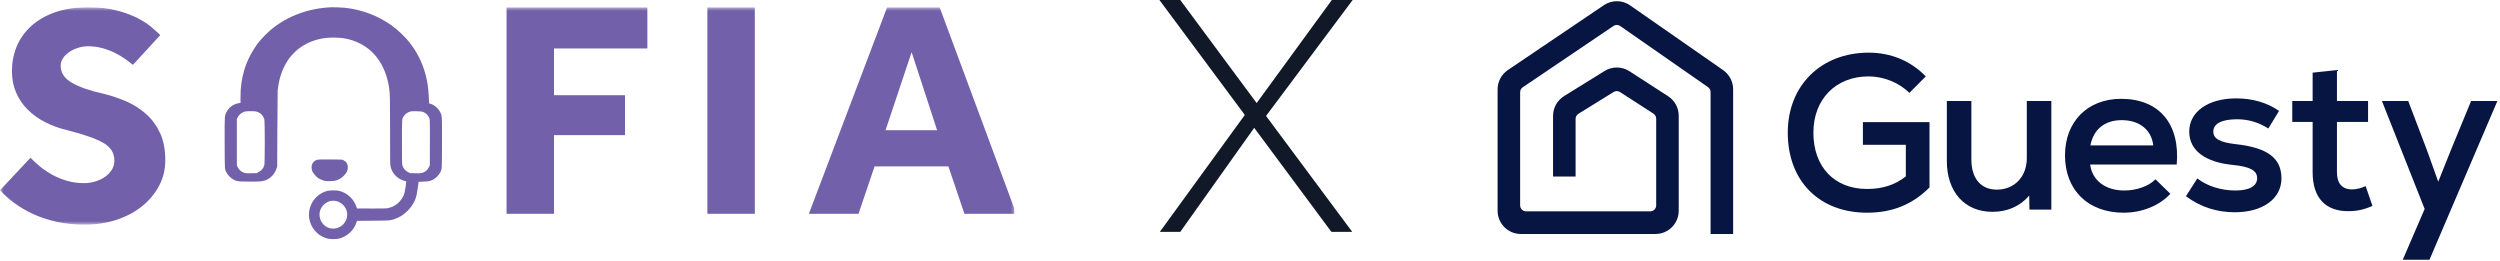
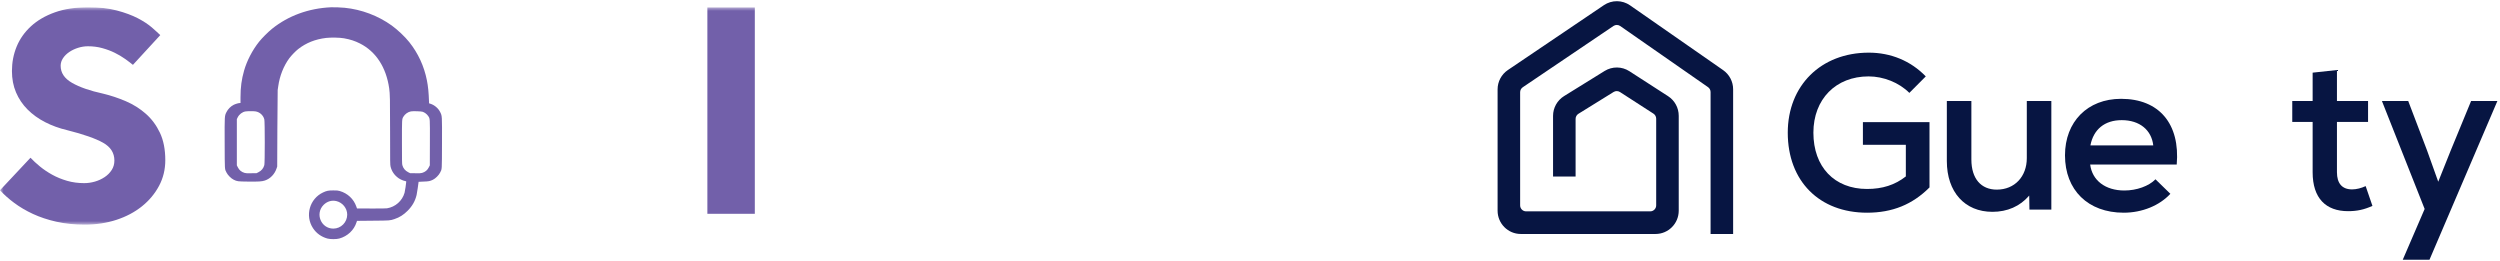
<svg xmlns="http://www.w3.org/2000/svg" width="345" height="36" viewBox="0 0 345 36" fill="none">
  <g clip-path="url(#clip0_3029_383)">
    <mask id="mask0_3029_383" style="mask-type:luminance" maskUnits="userSpaceOnUse" x="0" y="1" width="141" height="30">
      <path d="M140.25 1H0V31H140.25V1Z" fill="white" />
    </mask>
    <g mask="url(#mask0_3029_383)">
      <path d="M4.207 21.769C4.584 22.167 5.022 22.573 5.529 22.987C6.037 23.402 6.601 23.778 7.221 24.12C7.841 24.462 8.522 24.739 9.259 24.953C9.996 25.167 10.785 25.273 11.622 25.273C12.113 25.273 12.607 25.201 13.097 25.06C13.587 24.919 14.038 24.709 14.441 24.44C14.845 24.171 15.17 23.842 15.417 23.457C15.664 23.073 15.786 22.637 15.786 22.154C15.786 21.098 15.265 20.282 14.225 19.697C13.184 19.111 11.536 18.534 9.281 17.966C8.183 17.709 7.164 17.338 6.223 16.855C5.282 16.372 4.476 15.786 3.795 15.103C3.114 14.419 2.589 13.637 2.212 12.752C1.834 11.867 1.648 10.885 1.648 9.803C1.648 8.607 1.865 7.483 2.298 6.427C2.732 5.372 3.391 4.44 4.272 3.628C5.152 2.816 6.254 2.175 7.568 1.705C8.882 1.235 10.438 1 12.23 1C13.704 1 15.005 1.15 16.133 1.449C17.26 1.748 18.223 2.107 19.017 2.517C19.81 2.932 20.461 3.359 20.968 3.799C21.476 4.244 21.857 4.59 22.117 4.846L18.344 8.949C18.028 8.692 17.659 8.415 17.238 8.115C16.818 7.816 16.349 7.538 15.829 7.282C15.309 7.026 14.736 6.812 14.116 6.641C13.496 6.47 12.837 6.385 12.143 6.385C11.679 6.385 11.223 6.457 10.777 6.598C10.33 6.739 9.922 6.932 9.562 7.175C9.203 7.419 8.912 7.701 8.695 8.03C8.478 8.359 8.37 8.705 8.37 9.077C8.37 10.047 8.89 10.829 9.931 11.427C10.972 12.026 12.403 12.526 14.225 12.923C15.296 13.18 16.341 13.53 17.369 13.97C18.396 14.41 19.311 14.987 20.122 15.701C20.933 16.415 21.584 17.291 22.074 18.329C22.564 19.367 22.811 20.628 22.811 22.111C22.811 23.393 22.521 24.577 21.944 25.658C21.367 26.739 20.578 27.68 19.58 28.479C18.583 29.278 17.412 29.897 16.068 30.338C14.723 30.778 13.27 31 11.709 31C10.265 31 8.947 30.863 7.763 30.594C6.579 30.325 5.508 29.966 4.554 29.526C3.599 29.085 2.741 28.577 1.973 28.009C1.206 27.44 0.551 26.855 0 26.256L4.207 21.769Z" fill="#7260AA" />
-       <path d="M69.906 1H89.335V6.684H76.455V13.136H86.256V18.649H76.455V29.504H69.906V1Z" fill="#7260AA" />
      <path d="M97.617 1H104.165V29.504H97.617V1Z" fill="#7260AA" />
-       <path d="M122.424 1H129.665L140.247 29.504H133.092L130.881 22.966H120.689L118.477 29.504H111.625L122.424 1ZM129.319 17.966L125.806 7.196L122.207 17.966H129.319Z" fill="#7260AA" />
    </g>
    <path d="M45.669 1.005C42.592 1.145 39.786 2.17 37.548 3.969C37.004 4.404 36.163 5.248 35.752 5.762C34.832 6.917 34.071 8.384 33.684 9.743C33.336 10.961 33.19 12.047 33.19 13.419V14.217H33.113C32.915 14.22 32.522 14.332 32.25 14.466C31.836 14.672 31.452 15.061 31.25 15.477C30.987 16.02 30.993 15.897 31.004 19.766C31.017 23.599 30.997 23.298 31.267 23.826C31.449 24.183 31.902 24.633 32.25 24.8C32.731 25.034 32.786 25.042 34.234 25.059C35.696 25.076 36.145 25.049 36.559 24.909C37.305 24.66 37.906 24.034 38.171 23.232L38.254 22.987L38.276 17.77C38.29 14.899 38.31 12.491 38.321 12.414C38.334 12.336 38.37 12.109 38.397 11.906C38.596 10.475 39.136 9.11 39.919 8.044C40.19 7.674 40.788 7.058 41.143 6.777C42.234 5.919 43.518 5.408 45.012 5.234C45.68 5.156 46.892 5.18 47.48 5.286C48.329 5.437 48.983 5.65 49.673 6C51.877 7.114 53.29 9.281 53.708 12.187C53.818 12.953 53.832 13.681 53.832 18.191C53.832 22.528 53.837 22.718 53.898 22.987C54.059 23.645 54.421 24.176 54.995 24.584C55.242 24.758 55.671 24.947 55.918 24.985C56.036 25.003 56.06 25.024 56.06 25.088C56.06 25.255 55.887 26.407 55.831 26.599C55.51 27.724 54.557 28.564 53.407 28.746C53.234 28.771 52.538 28.781 51.208 28.774L49.265 28.764L49.171 28.5C48.806 27.458 47.971 26.673 46.884 26.358C46.644 26.288 46.532 26.277 46 26.277C45.321 26.277 45.088 26.323 44.591 26.553C42.721 27.422 42.06 29.774 43.198 31.494C43.66 32.198 44.35 32.687 45.185 32.919C45.583 33.027 46.418 33.027 46.814 32.919C47.959 32.604 48.859 31.76 49.202 30.671L49.265 30.479L51.469 30.457C53.861 30.437 53.801 30.44 54.442 30.229C55.131 30.002 55.702 29.642 56.255 29.082C56.903 28.431 57.293 27.741 57.492 26.901C57.54 26.695 57.767 25.206 57.767 25.091C57.767 25.083 58.059 25.069 58.421 25.059C59.148 25.039 59.347 25 59.751 24.8C60.099 24.633 60.551 24.183 60.732 23.826C61.004 23.298 60.982 23.599 60.996 19.766C61.007 15.897 61.014 16.02 60.749 15.477C60.495 14.953 59.963 14.493 59.401 14.319L59.211 14.259L59.204 14.021C59.158 12.722 59.082 11.945 58.912 11.084C58.525 9.127 57.704 7.352 56.481 5.815C55.887 5.065 54.866 4.103 54.056 3.517C52.159 2.16 49.888 1.306 47.567 1.074C47.003 1.018 46.087 0.988 45.669 1.005ZM35.261 15.372C35.849 15.467 36.33 15.904 36.476 16.474C36.559 16.787 36.559 22.464 36.479 22.777C36.361 23.224 36.089 23.554 35.664 23.767L35.404 23.897L34.684 23.907C34.085 23.919 33.925 23.911 33.757 23.862C33.308 23.729 33.016 23.487 32.817 23.081L32.685 22.816V16.44L32.799 16.202C33.013 15.772 33.437 15.449 33.886 15.376C34.151 15.334 35.007 15.33 35.261 15.372ZM58.312 15.421C58.598 15.513 58.908 15.743 59.078 15.995C59.347 16.391 59.336 16.205 59.326 19.7L59.316 22.816L59.182 23.081C58.985 23.487 58.691 23.729 58.243 23.862C58.076 23.911 57.916 23.919 57.317 23.907L56.597 23.897L56.335 23.767C55.911 23.554 55.639 23.224 55.52 22.777C55.476 22.598 55.469 22.158 55.469 19.626C55.469 16.418 55.464 16.454 55.666 16.11C55.883 15.74 56.298 15.445 56.707 15.372C56.993 15.32 58.103 15.354 58.312 15.421ZM46.415 27.748C47.281 27.954 47.915 28.746 47.915 29.62C47.911 30.681 47.052 31.547 46 31.547C44.297 31.547 43.453 29.481 44.657 28.273C45.141 27.79 45.781 27.6 46.415 27.748Z" fill="#7260AA" />
-     <path d="M43.766 22.054C43.429 22.145 43.197 22.361 43.059 22.696C42.972 22.909 42.983 23.348 43.083 23.605C43.173 23.834 43.589 24.348 43.838 24.529C44.092 24.713 44.535 24.903 44.867 24.969C45.024 24.999 45.342 25.008 45.664 24.993C46.116 24.977 46.25 24.954 46.513 24.86C46.944 24.697 47.256 24.481 47.55 24.141C47.879 23.758 48 23.485 48 23.111C48 22.636 47.806 22.313 47.397 22.105C47.21 22.015 47.172 22.012 45.596 22.003C44.323 21.994 43.939 22.006 43.766 22.054Z" fill="#7260AA" />
  </g>
  <g clip-path="url(#clip1_3029_383)">
    <path d="M257.655 29.353C251.064 29.353 246.711 24.985 246.711 18.31C246.711 11.817 251.276 7.266 257.897 7.266C260.92 7.266 263.671 8.389 265.757 10.543L263.49 12.819C262.069 11.393 259.922 10.543 257.866 10.543C253.362 10.543 250.248 13.668 250.248 18.31C250.248 23.043 253.15 26.077 257.655 26.077C259.771 26.077 261.494 25.531 263.006 24.347V19.979H257.081V16.854H266.271V25.864C263.913 28.231 261.132 29.353 257.655 29.353Z" fill="#071542" />
    <path d="M274.952 29.232C271.143 29.232 268.664 26.501 268.664 22.224V13.941H272.05V22.011C272.05 24.651 273.38 26.168 275.557 26.168C278.036 26.168 279.699 24.347 279.699 21.829V13.941H283.085V28.929H280.062L280.031 26.987C278.762 28.474 277.008 29.232 274.952 29.232Z" fill="#071542" />
    <path d="M293.071 29.353C288.143 29.353 284.969 26.228 284.969 21.435C284.969 16.793 288.083 13.637 292.708 13.637C297.969 13.637 300.871 17.096 300.387 22.709H288.445C288.718 24.893 290.532 26.289 293.162 26.289C294.855 26.289 296.548 25.682 297.455 24.742L299.51 26.744C298.029 28.352 295.641 29.353 293.071 29.353ZM288.476 20.069H297.152C296.911 17.946 295.278 16.58 292.799 16.58C290.441 16.58 288.899 17.855 288.476 20.069Z" fill="#071542" />
-     <path d="M308.402 29.293C305.893 29.293 303.655 28.564 301.66 27.078L303.232 24.62C304.562 25.682 306.527 26.289 308.493 26.289C310.397 26.289 311.486 25.682 311.486 24.59C311.486 23.528 310.518 23.012 308.22 22.77C304.321 22.406 302.114 20.767 302.114 18.158C302.114 15.428 304.714 13.577 308.583 13.577C310.851 13.577 312.846 14.153 314.509 15.306L313.027 17.733C311.697 16.884 310.276 16.459 308.734 16.459C306.588 16.459 305.439 17.066 305.439 18.158C305.439 19.129 306.316 19.645 308.493 19.887C312.906 20.373 314.841 21.799 314.841 24.62C314.841 27.412 312.272 29.293 308.402 29.293Z" fill="#071542" />
    <path d="M324.041 29.141C320.958 29.141 319.144 27.351 319.144 23.771V16.823H316.332V13.941H319.144V10.027L322.499 9.663V13.941H326.792V16.823H322.499V23.771C322.499 25.288 323.195 26.137 324.585 26.137C325.19 26.137 325.886 25.955 326.46 25.682L327.397 28.413C326.248 28.928 325.281 29.141 324.041 29.141Z" fill="#071542" />
    <path d="M331.579 35.846L334.602 28.837L328.707 13.941H332.335L334.935 20.767L336.477 25.076L338.2 20.767L341.011 13.941H344.639L335.267 35.846H331.579Z" fill="#071542" />
    <path d="M224.951 0.739C223.866 -0.016 222.432 -0.026 221.337 0.713L220.923 0.993C220.923 0.993 220.922 0.994 220.922 0.994L208.405 9.45C208.405 9.45 208.405 9.45 208.404 9.45L208.082 9.668C207.198 10.265 206.668 11.265 206.668 12.334V29.075C206.668 30.85 208.102 32.289 209.871 32.289H228.462C230.231 32.289 231.665 30.85 231.665 29.075V15.976C231.665 14.883 231.112 13.865 230.195 13.273L224.854 9.825C223.817 9.155 222.488 9.143 221.438 9.793L215.841 13.261C214.896 13.847 214.321 14.882 214.321 15.996V24.364H217.432V16.406C217.432 16.12 217.58 15.854 217.823 15.703L217.823 15.703L222.68 12.693C222.95 12.526 223.291 12.529 223.558 12.701L228.177 15.683C228.412 15.835 228.554 16.097 228.554 16.377V28.34C228.554 28.797 228.185 29.167 227.73 29.167H210.603C210.148 29.167 209.779 28.797 209.779 28.34V12.726C209.779 12.451 209.916 12.194 210.143 12.04L222.659 3.584C222.941 3.394 223.309 3.396 223.588 3.59L235.706 12.025C235.707 12.025 235.707 12.026 235.707 12.026C235.929 12.181 236.06 12.434 236.06 12.704V32.289H239.172V12.32C239.172 11.266 238.657 10.279 237.794 9.679L237.482 9.461C237.481 9.46 237.48 9.46 237.479 9.459L224.951 0.739Z" fill="#071542" />
  </g>
-   <path d="M174.715 16L186.61 32H183.735L173.08 17.641L162.875 32H160.056L171.783 15.863L160 0H162.875L173.418 14.222L183.791 0H186.667L174.715 16Z" fill="#111827" />
  <defs>
    <clipPath id="clip0_3029_383">
      <rect width="140" height="32" fill="white" transform="translate(0 1)" />
    </clipPath>
    <clipPath id="clip1_3029_383">
      <rect width="138" height="36" fill="white" transform="translate(206.668)" />
    </clipPath>
  </defs>
</svg>